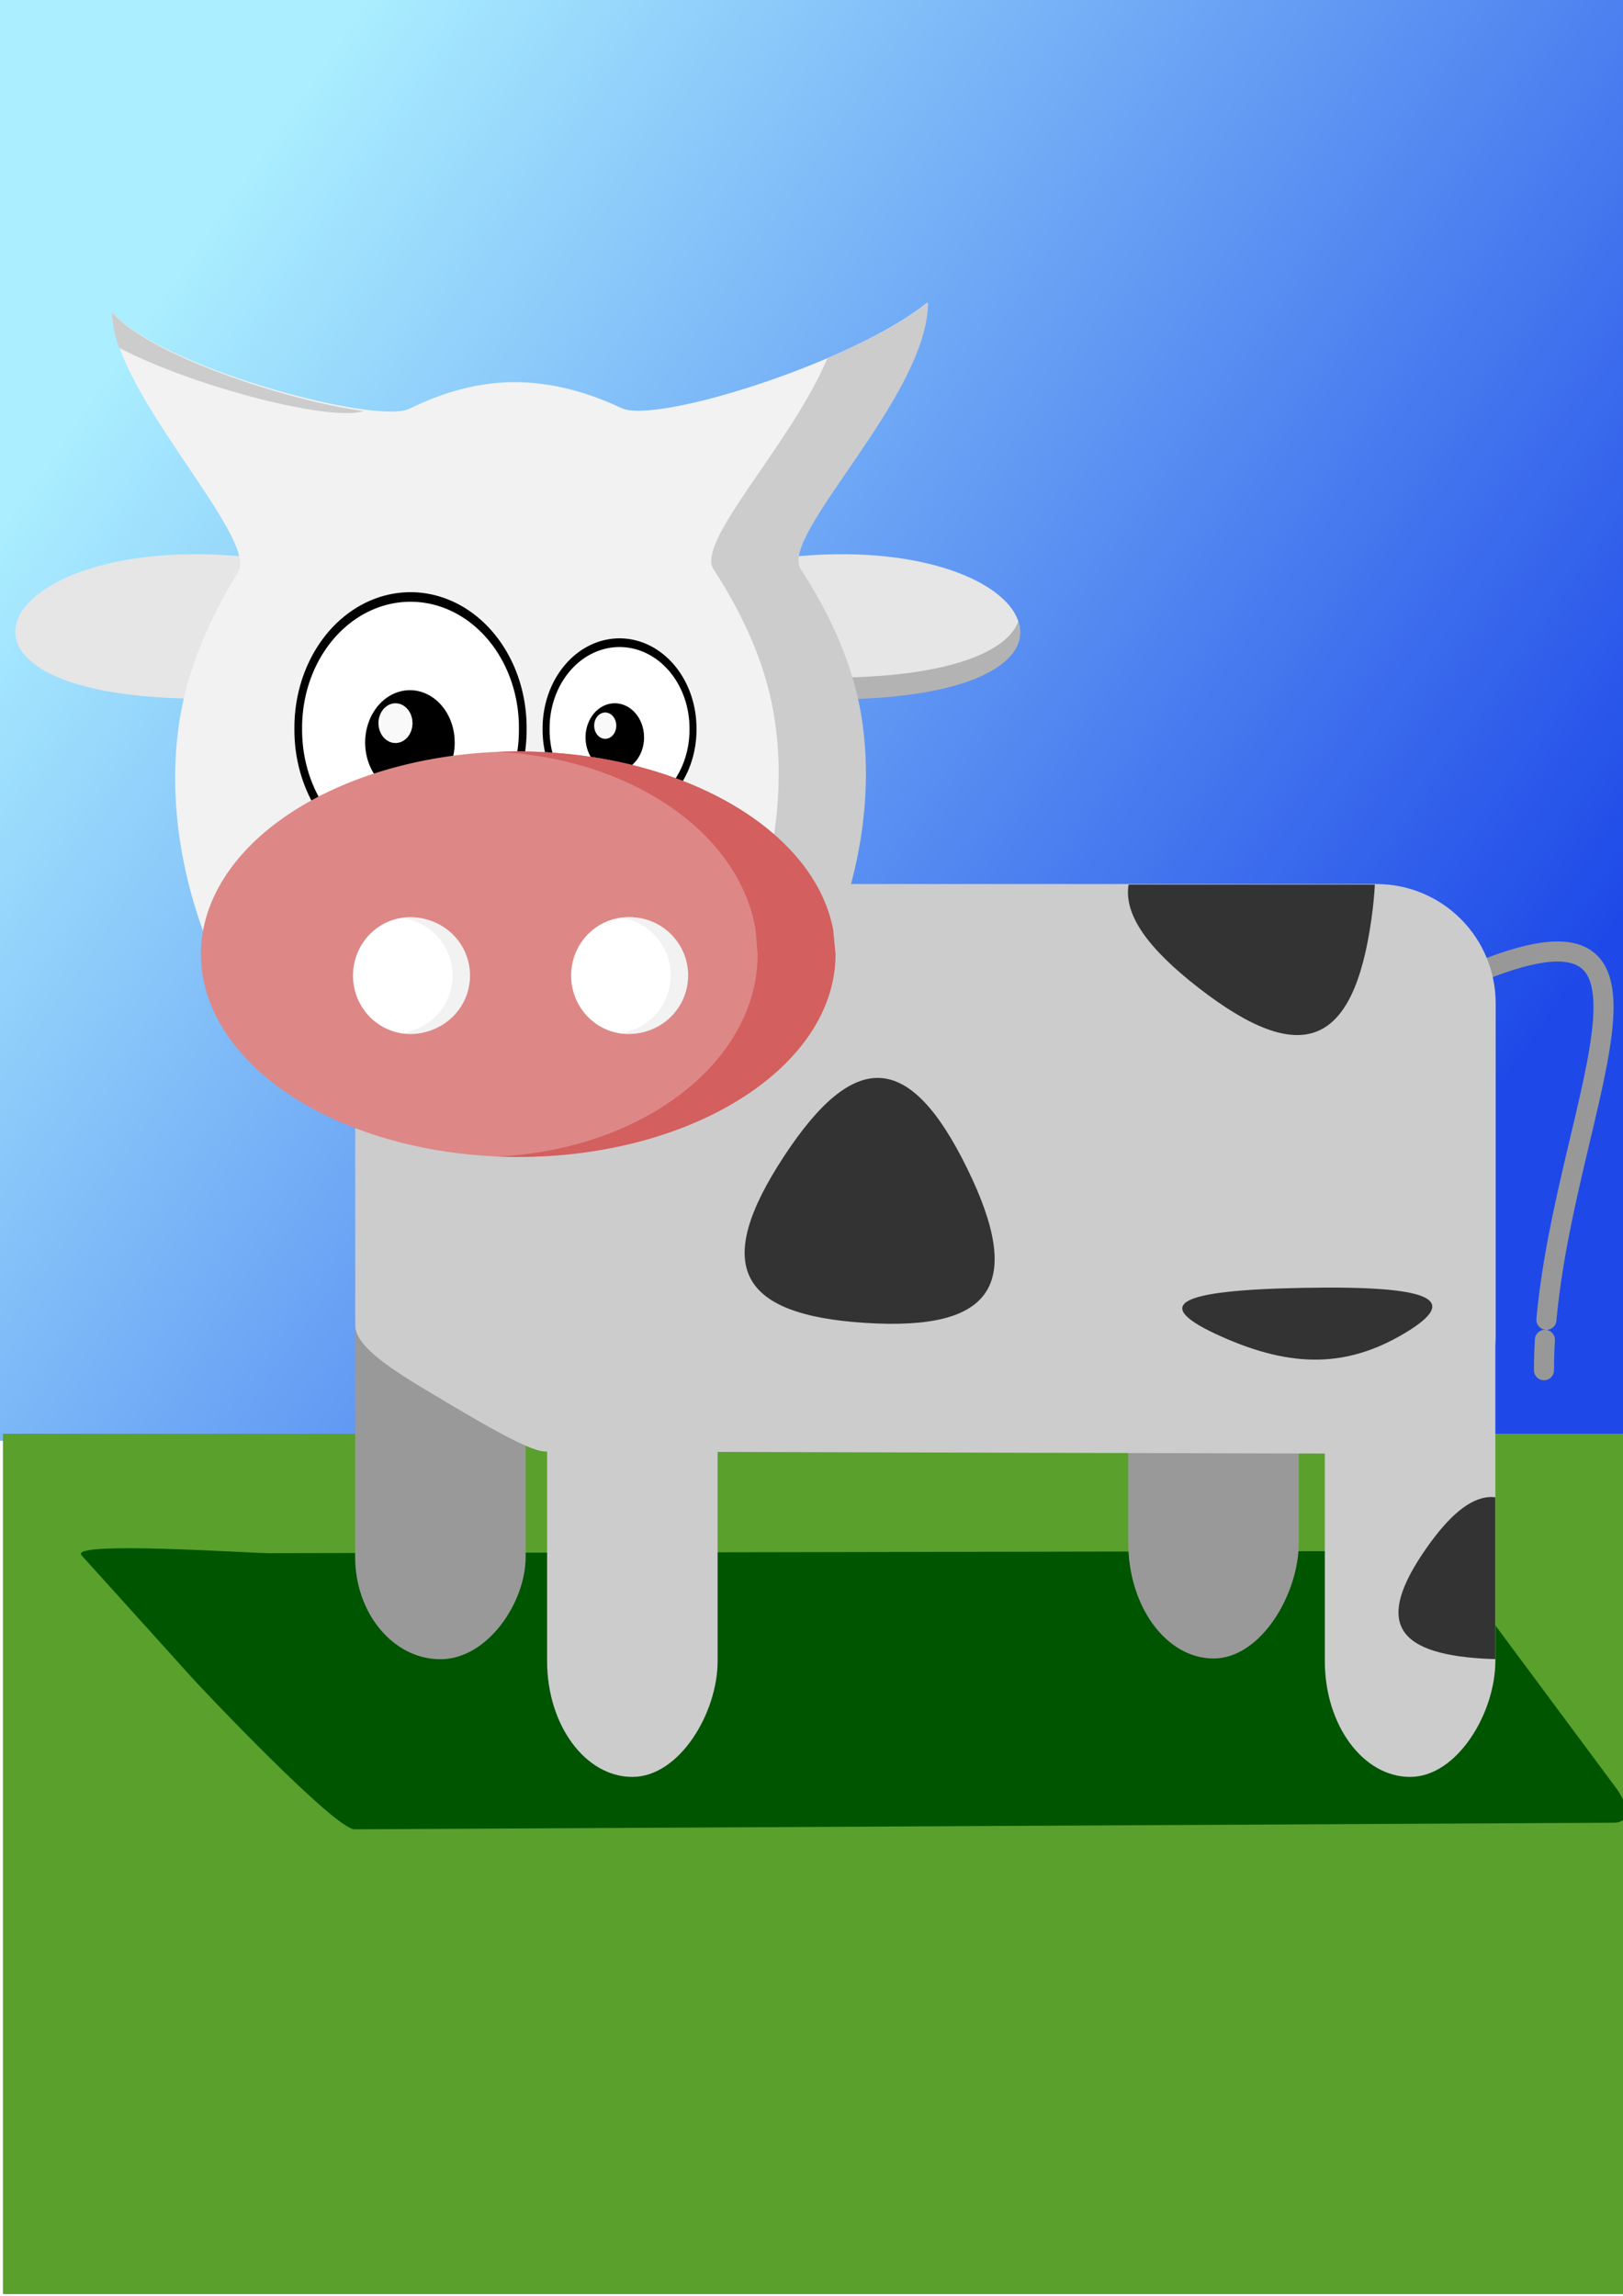
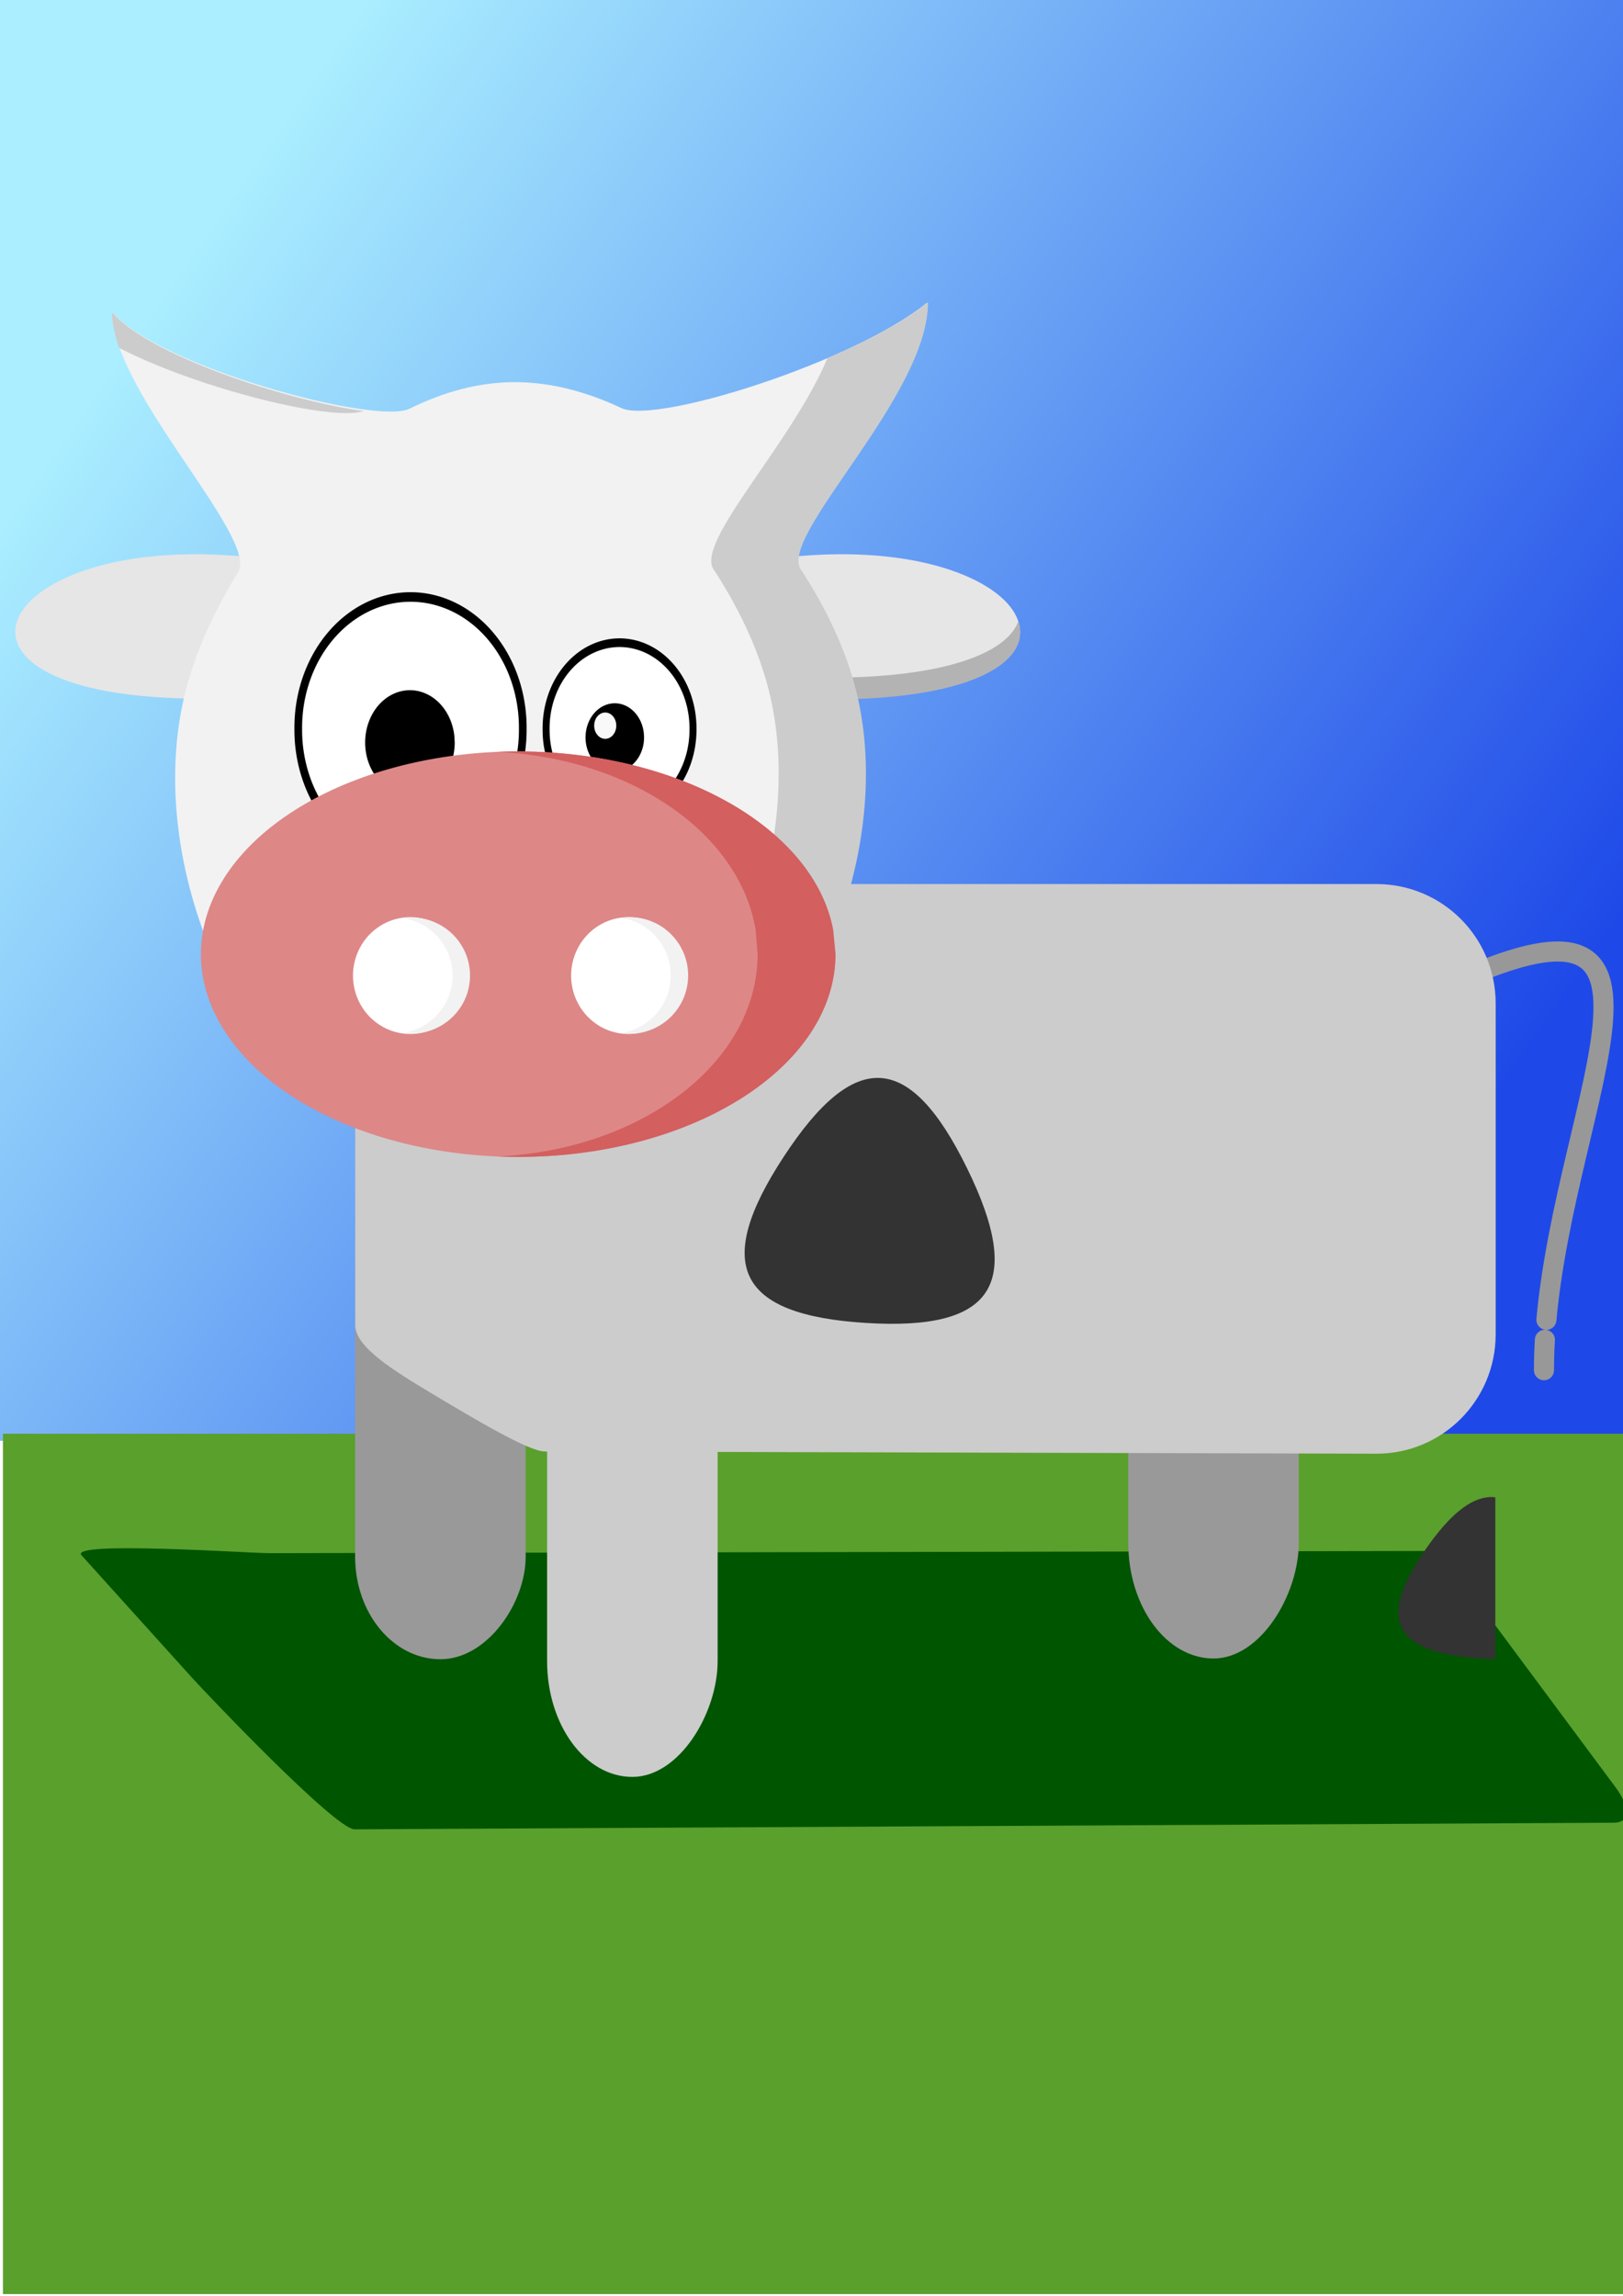
<svg xmlns="http://www.w3.org/2000/svg" xmlns:ns1="http://sodipodi.sourceforge.net/DTD/sodipodi-0.dtd" xmlns:ns2="http://www.inkscape.org/namespaces/inkscape" id="svg3136" ns1:docname="vaca.svg" viewBox="0 0 744.09 1052.4" version="1.1" ns2:version="0.48.5 r10040">
  <defs id="defs3138">
    <filter id="filter3851" height="2.092" width="1.198" y="-.546" x="-.099" ns2:collect="always">
      <feGaussianBlur id="feGaussianBlur3853" stdDeviation="29.309" ns2:collect="always" />
    </filter>
    <linearGradient id="linearGradient3863" y2="656.38" gradientUnits="userSpaceOnUse" x2="579.83" y1="250.3" x1="-6.061" ns2:collect="always">
      <stop id="stop3859" style="stop-color:#aaeeff" offset="0" />
      <stop id="stop3861" style="stop-color:#1e49e8" offset="1" />
    </linearGradient>
  </defs>
  <ns1:namedview id="base" bordercolor="#666666" ns2:pageshadow="2" ns2:guide-bbox="true" pagecolor="#ffffff" ns2:window-height="706" ns2:window-maximized="1" ns2:zoom="0.49497475" ns2:window-x="-8" showgrid="false" borderopacity="1.0" ns2:current-layer="layer1" ns2:cx="124.36196" ns2:cy="689.2653" showguides="true" ns2:window-y="-8" ns2:window-width="1366" ns2:pageopacity="0.0" ns2:document-units="px" />
  <g id="layer1" ns2:label="Layer 1" ns2:groupmode="layer">
    <rect id="rect3855" style="fill-rule:evenodd;fill:url(#linearGradient3863)" height="662.66" width="747.51" y="-2.237" x="-2.02" />
    <rect id="rect3020" style="fill-rule:evenodd;fill:#5aa02c" ry="0" height="394.37" width="742.76" y="657.2" x="1.345" />
    <path id="rect3022" ns1:nodetypes="sssssssss" style="filter:url(#filter3851);fill-rule:evenodd;fill:#005500" ns2:connector-curvature="0" d="m123.19 711.94 533.78-1.01c8.927-0.017 21.903 25.109 27.225 32.276l56.569 76.176c5.322 7.167 7.965 16.067-0.961 16.114l-577.21 3.03c-8.927 0.047-68.722-63.024-74.703-69.652l-50.521-55.98c-5.981-6.628 76.887-0.945 85.814-0.961z" />
    <path id="path5605" ns1:nodetypes="cc" style="stroke:#989898;stroke-linecap:round;stroke-dasharray:220.8, 9.2;stroke-width:9.2;fill:none" ns2:connector-curvature="0" d="m678.57 445.22c107.09-43.247 29.286 76.5 29.286 182.86" />
    <rect id="rect5524-4-1" style="fill-rule:evenodd;fill:#999999" transform="scale(-1,1)" ry="53.093" height="253.04" width="78.184" y="507.18" x="-595.45" />
    <rect id="rect5524-4" style="fill-rule:evenodd;fill:#999999" transform="scale(-1,1)" ry="46.946" height="223.75" width="78.184" y="536.81" x="-241" />
    <path id="rect5524" ns1:nodetypes="ssssssssss" style="fill-rule:evenodd;fill:#cccccc" ns2:connector-curvature="0" d="m217.65 405.22h413.28c30.353 0 54.788 24.436 54.788 54.788v151.55c0 30.353-24.436 54.869-54.788 54.788l-381.21-1.02c-7.358-0.019-32.446-15.051-50.622-25.892-18.906-11.276-36.238-22.039-36.238-31.993v-147.44c0-30.353 24.436-54.788 54.788-54.788z" />
    <path id="path5381" ns1:nodetypes="cc" d="m112.85 255.22c-114.5-11.302-154.8 62.806-25.705 65" style="fill:#e6e6e6" ns2:connector-curvature="0" />
    <path id="path5379" style="fill:#e6e6e6" ns2:connector-curvature="0" d="m363.11 255.22c113.07-11.302 152.87 62.806 25.384 65" />
    <path id="path5333" ns1:nodetypes="saaasscssscss" style="fill-rule:evenodd;fill:#f2f2f2" ns2:connector-curvature="0" d="m389.92 309.33c18.905 60.857-4.537 138.16-48.487 184.85-25.478 27.065-68.95 36.042-106.44 35.778-35.985-0.254-77.503-9.525-101.65-35.778-43.062-46.83-64.899-123.37-46.462-183.86 4.853-15.923 12.503-32.332 22.272-47.989 9.769-15.657-57.722-82.558-57.722-119.32 20.906 24.878 120.81 52.01 136.35 44.315 15.537-7.695 31.838-12.162 48.226-12.162s32.95 4.354 48.888 11.894c15.938 7.539 106.52-21.097 140.11-48.263 0 43.051-68.608 106.76-58.36 122.36 10.248 15.601 18.275 32.048 23.284 48.172z" />
    <path id="path5339" ns1:rx="136.87567" ns1:ry="128.28937" style="fill-rule:evenodd;stroke:#000000;stroke-width:9.385;fill:#ffffff" ns1:type="arc" d="m584.88 444.25a136.88 128.29 0 1 1 -273.75 0 136.88 128.29 0 1 1 273.75 0z" transform="matrix(.376 0 0 .467 19.756 126.6)" ns1:cy="444.25034" ns1:cx="448.00266" />
    <path id="path5341" ns1:rx="136.87567" ns1:ry="128.28937" style="fill-rule:evenodd;stroke:#000000;stroke-width:13.031;fill:#ffffff" ns1:type="arc" d="m584.88 444.25a136.88 128.29 0 1 1 -273.75 0 136.88 128.29 0 1 1 273.75 0z" transform="matrix(.246 0 0 .306 173.83 198.25)" ns1:cy="444.25034" ns1:cx="448.00266" />
    <path id="path5343" ns1:rx="136.87567" ns1:ry="128.28937" style="fill-rule:evenodd;fill:#000000" ns1:type="arc" d="m584.88 444.25a136.88 128.29 0 1 1 -1.017 -15.607" ns1:open="true" transform="matrix(.15 0 0 .187 120.74 257.29)" ns1:cy="444.25034" ns1:cx="448.00266" ns1:end="6.1612287" ns1:start="0" />
    <path id="path5345" ns1:rx="136.87567" ns1:ry="128.28937" style="fill-rule:evenodd;fill:#000000" ns1:type="arc" d="m584.88 444.25a136.88 128.29 0 1 1 -1.017 -15.607" ns1:open="true" transform="matrix(.098 0 0 .122 237.96 283.82)" ns1:cy="444.25034" ns1:cx="448.00266" ns1:end="6.1612287" ns1:start="0" />
    <path id="path5379-0" style="fill:#b3b3b3" ns2:connector-curvature="0" d="m363.58 255.28c-1.304 0.106-2.587 0.185-3.91 0.312l26.242 65c63.584-1.058 86.912-18.824 80.924-35.688-4.872 13.255-29.952 24.839-80.924 25.688l-22.332-55.312z" />
    <path id="path5333-7" style="fill-rule:evenodd;fill:#cccccc" ns2:connector-curvature="0" d="m425.47 138.59c-10.88 8.8-27.727 17.751-46.094 25.58-16.581 39.395-60.601 84.071-52.25 96.784 10.248 15.601 18.272 32.023 23.281 48.146 18.905 60.857-4.55 138.18-48.5 184.87-20.632 21.918-53.059 31.973-84.562 34.865 6.124 0.567 12.198 0.88 18.125 0.922 37.494 0.265 80.96-8.722 106.44-35.787 43.95-46.688 67.405-124.01 48.5-184.87-5.01-16.11-13.04-32.53-23.29-48.13-10.24-15.6 58.35-79.31 58.35-122.37z" />
    <path id="path5331" ns1:rx="176.27162" ns1:ry="123.74369" style="fill-rule:evenodd;fill:#de8787" ns1:type="arc" d="m466.69 618.5a176.27 123.74 0 1 1 -1.309 -15.054" ns1:open="true" transform="matrix(.825 0 0 .751 -2.059 -27.12)" ns1:cy="618.50165" ns1:cx="290.41885" ns1:end="6.1612287" ns1:start="0" />
    <path id="path5335" ns1:rx="26.263966" ns1:ry="26.769043" style="fill-rule:evenodd;fill:#ffffff" ns1:type="arc" d="m434.37 587.19a26.264 26.769 0 1 1 -0.195 -3.257" ns1:open="true" transform="translate(-220,-140)" ns1:cy="587.18695" ns1:cx="408.10162" ns1:end="6.1612287" ns1:start="0" />
    <path id="path5337" ns1:rx="26.263966" ns1:ry="26.769043" style="fill-rule:evenodd;fill:#ffffff" ns1:type="arc" ns1:start="0" ns1:open="true" transform="translate(-120,-140)" ns1:cy="587.18695" ns1:cx="408.10162" ns1:end="6.1612287" d="m434.37 587.19a26.264 26.769 0 1 1 -0.195 -3.257" />
    <path id="path5333-4" style="fill-rule:evenodd;fill:#cccccc" d="m51.344 143c0 5.02 1.229 10.58 3.312 16.5 36.354 18.69 97.924 33.9 112.09 28.91-34.94-4.67-99.125-25.72-115.41-45.41zm177.28 392.94c-0.62 0.03-1.25 0.09-1.87 0.12 0.63 0.03 1.25 0.04 1.87 0.06 0.01-0.06 0-0.12 0-0.18z" />
    <path id="path5335-8" style="fill-rule:evenodd;fill:#f2f2f2" ns2:connector-curvature="0" d="m184.74 473.45c1.3 0.193 2.646 0.316 4 0.316 14.784 0 26.75-11.918 26.75-26.597 0-14.68-11.966-26.565-26.75-26.565l-3.281 0.19c-0.22 0.027-0.438 0.063-0.656 0.095 12.849 1.949 22.688 12.978 22.688 26.281 0 13.324-9.871 24.357-22.75 26.281z" />
    <path id="path5513" d="m284.74 473.52c1.3 0.194 2.646 0.318 4 0.318 14.784 0 26.75-11.975 26.75-26.726 0-14.75-11.966-26.694-26.75-26.694l-3.281 0.191c-0.22 0.027-0.438 0.063-0.656 0.095 12.849 1.959 22.688 13.04 22.688 26.408 0 13.389-9.871 24.475-22.75 26.408z" style="fill-rule:evenodd;fill:#f2f2f2" ns2:connector-curvature="0" />
-     <path id="path5515" ns1:rx="136.87567" ns1:ry="128.28937" style="fill-rule:evenodd;fill:#f9f9f9" ns1:type="arc" d="m584.88 444.25a136.88 128.29 0 1 1 -1.017 -15.607" ns1:open="true" transform="matrix(.057 0 0 0.071 155.78 299.94)" ns1:cy="444.25034" ns1:cx="448.00266" ns1:end="6.1612287" ns1:start="0" />
    <path id="path5517" ns1:rx="136.87567" ns1:ry="128.28937" style="fill-rule:evenodd;fill:#f9f9f9" ns1:type="arc" d="m584.88 444.25a136.88 128.29 0 1 1 -1.017 -15.607" ns1:open="true" transform="matrix(.037 0 0 .047 260.9 311.75)" ns1:cy="444.25034" ns1:cx="448.00266" ns1:end="6.1612287" ns1:start="0" />
    <path id="path5519" style="fill-rule:evenodd;fill:#d35f5f" ns2:connector-curvature="0" d="m233.84 344.47c-1.982 0.032-3.945 0.105-5.906 0.188 60.831 2.819 110.96 36.82 118.47 81.438l0.938 11.281c0 49.283-52.668 89.617-119.25 92.75 3.145 0.13 6.304 0.188 9.5 0.188 80.336 0 145.47-41.611 145.47-92.938l-1.094-11.281c-8.941-46.605-70.882-81.625-144.38-81.625-1.255 0-2.502-0.02-3.75 0z" />
    <rect id="rect5524-4-5" style="fill-rule:evenodd;fill:#cccccc" transform="scale(-1,1)" ry="53.093" height="253.04" width="78.184" y="561.46" x="-329.01" />
-     <rect id="rect5524-4-7" style="fill-rule:evenodd;fill:#cccccc" transform="scale(-1,1)" ry="53.093" height="253.04" width="78.184" y="561.46" x="-685.57" />
    <path id="path6179" style="fill:#333333" ns1:type="star" ns1:sides="3" ns2:transform-center-x="4.1659282" ns1:r1="22.901743" ns1:r2="11.450871" ns2:transform-center-y="-30.089768" ns1:arg1="1.6332151" ns1:arg2="2.6804127" transform="matrix(2.121 0 0 2.147 -442.49 -551.93)" ns2:randomized="0" ns1:cy="516.64789" ns1:cx="397.14285" ns2:rounded="0.7" ns2:flatsided="true" d="m395.71 539.51c-27.713-1.732-33.008-12.389-17.652-35.523s27.233-22.392 39.59 2.474c12.356 24.866 5.775 34.781-21.938 33.049z" />
-     <path id="path6179-1" style="fill:#333333" ns2:connector-curvature="0" d="m517.42 405.48c-2.248 13.648 8.556 29.113 32.312 47.5 46.973 36.357 70.66 26.959 78.969-31.344 0.828-5.813 1.369-11.188 1.625-16.156h-112.91z" />
    <path id="path6179-15" style="fill:#333333" ns2:connector-curvature="0" d="m683.02 686.21c-9.026 0.462-18.59 8.394-29.281 23.75-22.808 32.759-14.942 47.86 26.219 50.312 1.946 0.116 3.788 0.177 5.594 0.219v-74.156c-0.847-0.09-1.676-0.169-2.531-0.125z" />
-     <path id="path6179-14" style="fill:#333333" ns1:type="star" ns1:sides="3" ns2:transform-center-x="4.1659282" ns1:r1="22.901743" ns1:r2="11.450871" ns2:transform-center-y="8.8205401" ns1:arg1="1.6332151" ns1:arg2="2.6804127" transform="matrix(2.121 0 0 -.629 -241.85 929.68)" ns2:randomized="0" ns1:cy="516.64789" ns1:cx="397.14285" ns2:rounded="0.7" ns2:flatsided="true" d="m395.71 539.51c-27.713-1.732-33.008-12.389-17.652-35.523s27.233-22.392 39.59 2.474c12.356 24.866 5.775 34.781-21.938 33.049z" />
  </g>
</svg>